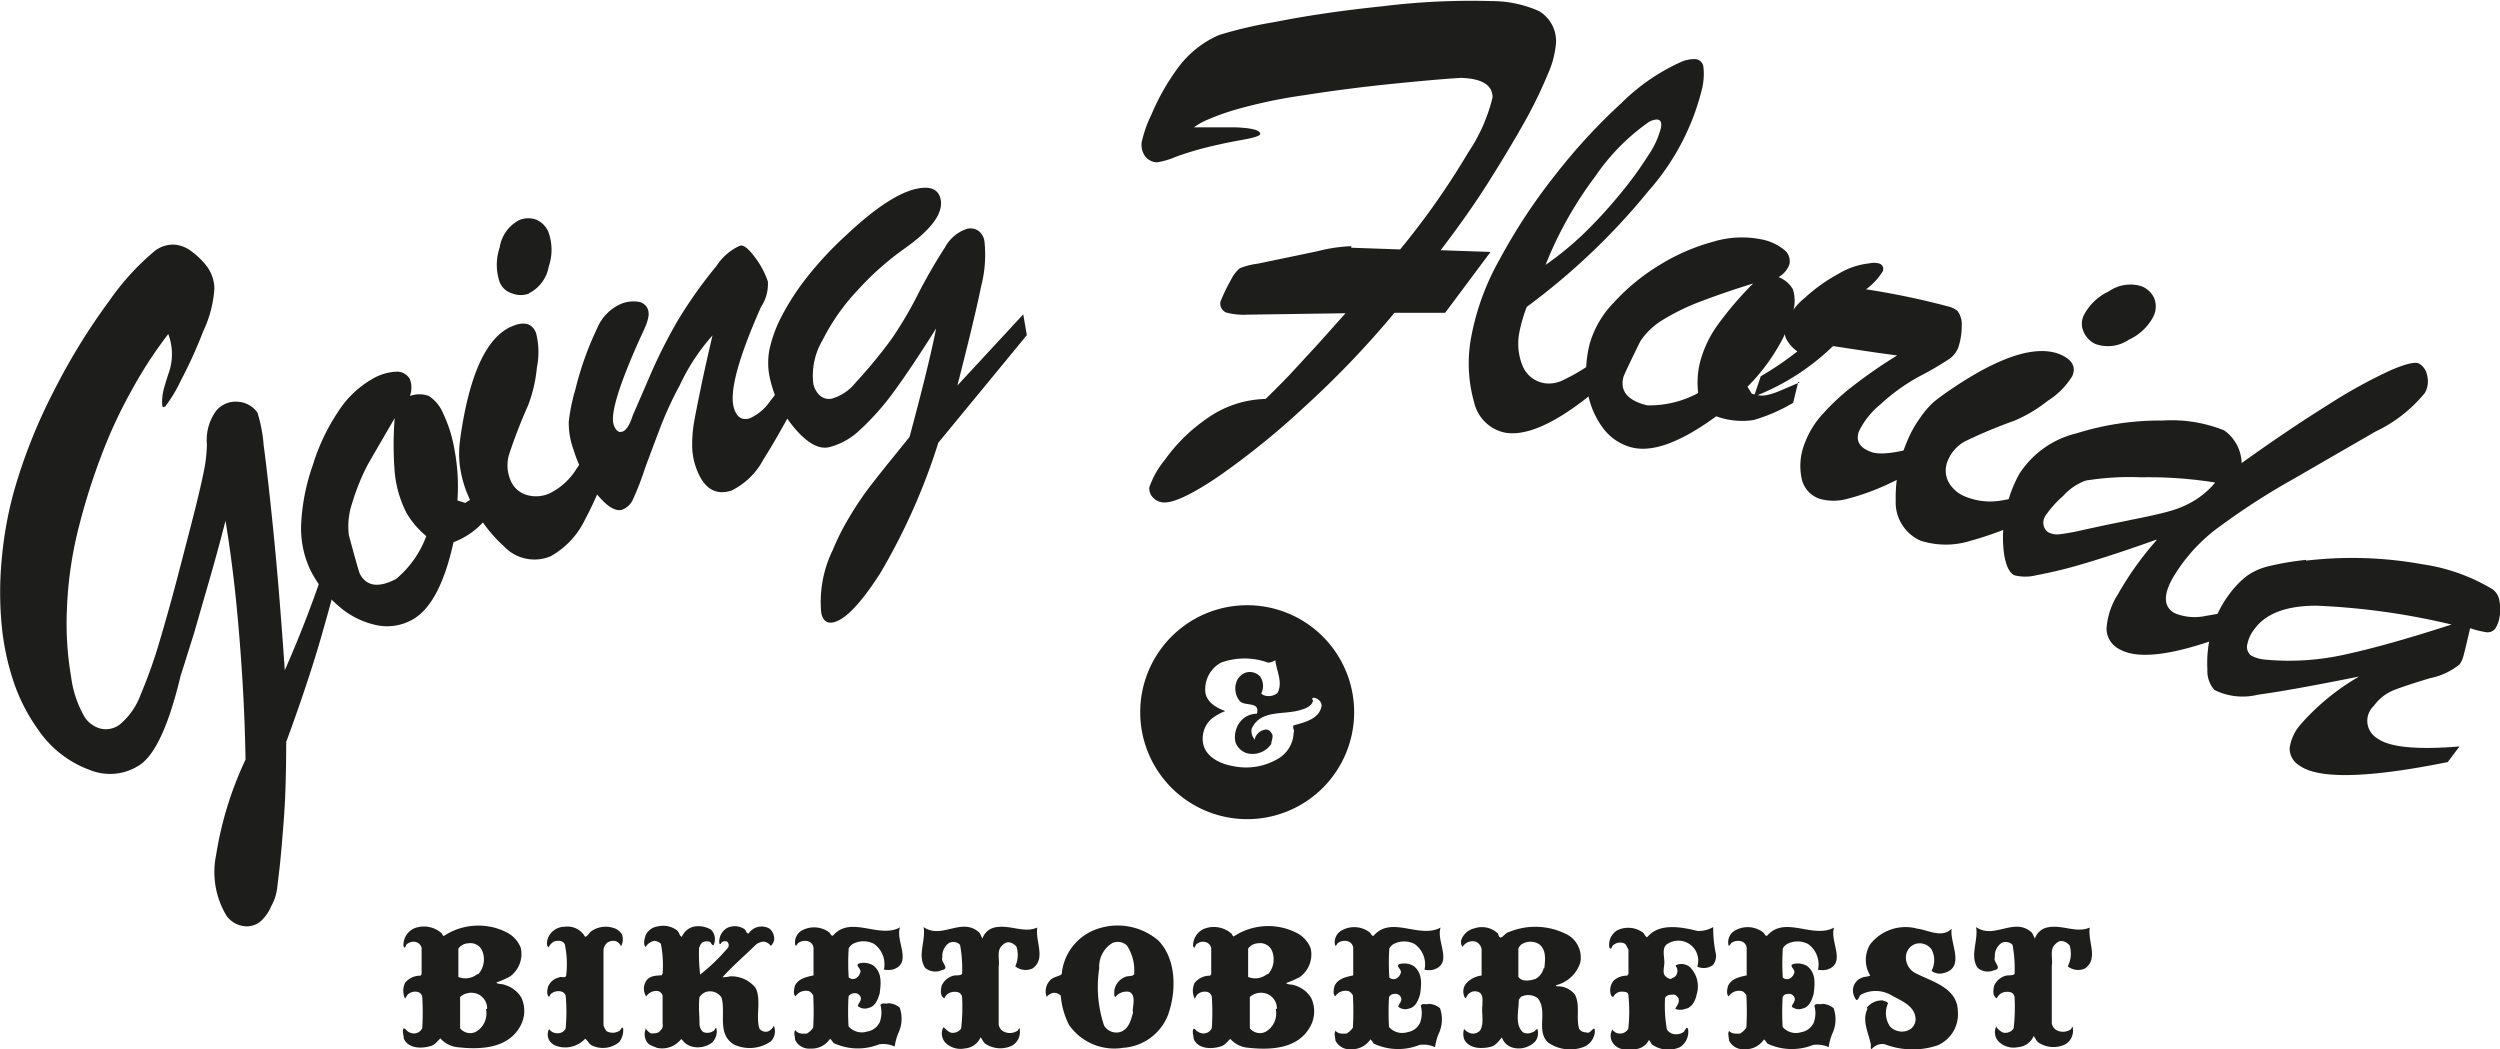
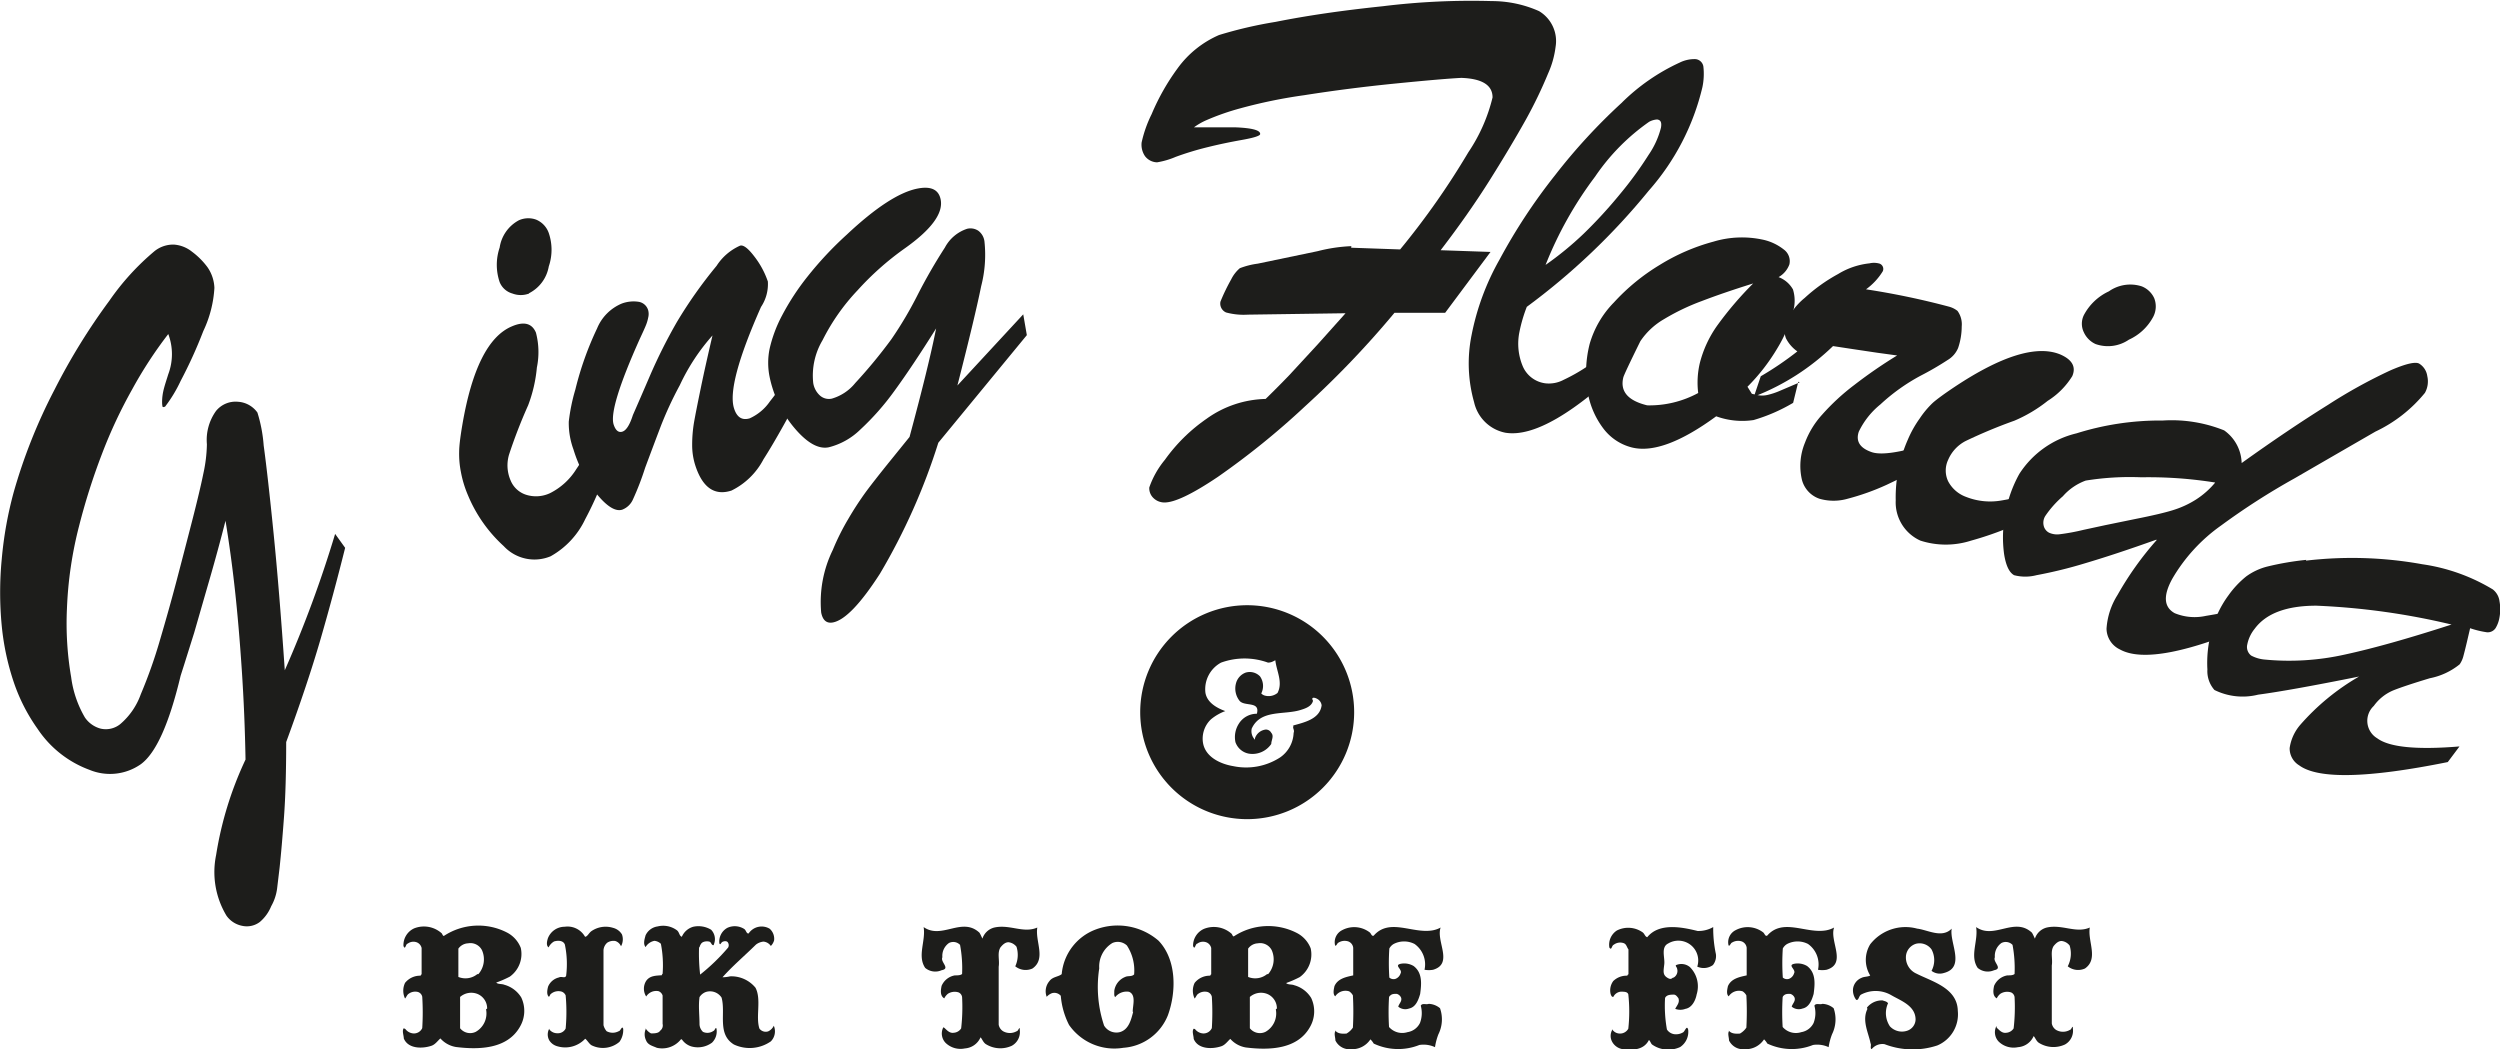
<svg xmlns="http://www.w3.org/2000/svg" viewBox="0 0 159.86 67.09">
  <defs>
    <style>.cls-1{fill:#1d1d1b;}</style>
  </defs>
  <title>going-florida</title>
  <g id="Calque_2" data-name="Calque 2">
    <g id="FLORIDE">
      <path id="_Tracé_transparent_" data-name="&lt;Tracé transparent&gt;" class="cls-1" d="M31.15,64.49a1,1,0,0,0-.61-.93,1.08,1.08,0,0,0-1.12.19c0,.66,0,1.31,0,2a.82.82,0,0,0,1,.23,1.35,1.35,0,0,0,.66-1.44m-.49-2.25a1.44,1.44,0,0,0,.23-1.53.83.83,0,0,0-.89-.44.8.8,0,0,0-.62.34c0,.58,0,1.13,0,1.7,0,0,0,.09,0,.11a1.2,1.2,0,0,0,1.21-.18M25.92,65.8a.71.71,0,0,0,.49.28.58.58,0,0,0,.59-.34,16.17,16.17,0,0,0,0-2,.4.4,0,0,0-.28-.31.71.71,0,0,0-.58.11c-.11.06-.16.23-.24.31a1.16,1.16,0,0,1,0-1,1.23,1.23,0,0,1,1-.46s0-.05.06-.09c0-.57,0-1.12,0-1.68a.51.51,0,0,0-.3-.36.61.61,0,0,0-.59.08c-.13,0-.15.45-.27.15a1.17,1.17,0,0,1,.69-1.13,1.7,1.7,0,0,1,1.72.29c.09.06.07.17.17.2a4,4,0,0,1,4-.24,1.87,1.87,0,0,1,.92,1,1.78,1.78,0,0,1-.7,1.84,6.81,6.81,0,0,1-.87.38c.12.12.35.07.52.14a1.84,1.84,0,0,1,1.08.81,2,2,0,0,1-.08,1.87c-.81,1.44-2.63,1.48-4.09,1.3a1.7,1.7,0,0,1-1-.55c-.17.15-.33.39-.57.47-.59.2-1.5.2-1.77-.47,0-.19-.13-.5,0-.65" />
      <path id="_Tracé_" data-name="&lt;Tracé&gt;" class="cls-1" d="M35.13,65.83a.64.64,0,0,0,.52.24.55.55,0,0,0,.52-.3,11.73,11.73,0,0,0,0-2.12.44.44,0,0,0-.25-.24.74.74,0,0,0-.71.16c-.05.05-.05.12-.11.17-.17-.14-.1-.48-.05-.66a1,1,0,0,1,.7-.58c.16-.09.37.08.45-.1a6.06,6.06,0,0,0-.08-2c-.11-.28-.46-.27-.69-.2a.87.87,0,0,0-.35.38c-.17-.12-.1-.4-.05-.57a1.15,1.15,0,0,1,1.08-.75,1.28,1.28,0,0,1,1.3.64c.15,0,.24-.24.41-.36a1.6,1.6,0,0,1,1.38-.21.93.93,0,0,1,.57.42.92.92,0,0,1-.06.76.59.59,0,0,0-.37-.34.73.73,0,0,0-.51.11.69.69,0,0,0-.24.49c0,1.64,0,3.16,0,4.78a.94.94,0,0,0,.2.39.81.81,0,0,0,.77,0c.12,0,.22-.4.29-.15a1.29,1.29,0,0,1-.24.83,1.63,1.63,0,0,1-1.74.24c-.18-.07-.3-.33-.45-.44a1.75,1.75,0,0,1-1.79.48.87.87,0,0,1-.51-.38.77.77,0,0,1,0-.74" />
      <path id="_Tracé_2" data-name="&lt;Tracé&gt;" class="cls-1" d="M41.28,65.75a.87.87,0,0,0,.35.33c.2,0,.48,0,.58-.17a.42.42,0,0,0,.16-.44c0-.63,0-1.2,0-1.81a.43.43,0,0,0-.26-.28.76.76,0,0,0-.79.34.93.93,0,0,1,0-1c.24-.34.62-.33,1-.36,0,0,0-.06.05-.09a7.19,7.19,0,0,0-.11-1.92.71.71,0,0,0-.41-.19.84.84,0,0,0-.57.4c-.17-.21-.06-.52,0-.75a1,1,0,0,1,.77-.57,1.48,1.48,0,0,1,1.24.25c.16.13.14.36.31.41a1.13,1.13,0,0,1,.73-.64,1.56,1.56,0,0,1,1.14.19.86.86,0,0,1,.18.93s0,.09-.08.05-.1-.15-.17-.2-.44-.08-.57.12-.05.17-.13.24a11.62,11.62,0,0,0,.07,1.73,12.64,12.64,0,0,0,1.79-1.73.32.32,0,0,0,0-.3c-.07-.14-.23-.12-.35-.07s-.13.24-.21.11a1,1,0,0,1,.51-1,1.13,1.13,0,0,1,1.09.08c.12.1.13.3.27.28a1,1,0,0,1,1.35-.3.86.86,0,0,1,.28.74.84.84,0,0,1-.21.36.63.63,0,0,0-.47-.28.94.94,0,0,0-.48.19c-.73.72-1.49,1.36-2.14,2.09a2.17,2.17,0,0,0,.49-.06,2,2,0,0,1,1.62.73c.39.75,0,1.85.25,2.61a.5.5,0,0,0,.56.18.75.75,0,0,0,.36-.36.91.91,0,0,1-.19,1,2.37,2.37,0,0,1-2.36.2c-1.09-.67-.51-2-.79-3a.88.88,0,0,0-1-.36.81.81,0,0,0-.41.33c-.08.58,0,1.16,0,1.75a.7.7,0,0,0,.22.47.66.66,0,0,0,.67-.06c.08,0,.16-.33.2-.11a1,1,0,0,1-.29.86,1.52,1.52,0,0,1-1.33.24,1.13,1.13,0,0,1-.6-.45h-.06A1.53,1.53,0,0,1,42,67c-.26-.12-.57-.17-.69-.48a.87.87,0,0,1,0-.76" />
-       <path id="_Tracé_3" data-name="&lt;Tracé&gt;" class="cls-1" d="M50.85,65.86c.15.25.47.25.74.23a1.21,1.21,0,0,0,.41-.38,19,19,0,0,0,0-2.06.7.7,0,0,0-.24-.26.78.78,0,0,0-.89.32c-.17-.14-.09-.46-.05-.65.21-.49.75-.59,1.2-.69,0-.57,0-1.21,0-1.76a.49.49,0,0,0-.31-.41.74.74,0,0,0-.64.08c-.06,0-.18.34-.22.12a.86.86,0,0,1,.46-.92A1.63,1.63,0,0,1,53,59.6c.11.07.13.28.27.22,1-1.15,2.48-.11,3.77-.34a1.67,1.67,0,0,0,.51-.18c-.31.87.84,2.31-.48,2.7a1.58,1.58,0,0,1-.55,0,1.6,1.6,0,0,0-.64-1.65,1.46,1.46,0,0,0-1.33,0,.73.73,0,0,0-.28.29,13.75,13.75,0,0,0,0,1.86.41.41,0,0,0,.4.08A.55.55,0,0,0,55,62.2c.14-.25-.44-.51,0-.61a1.17,1.17,0,0,1,.83.14c.57.43.51,1.13.42,1.79-.11.37-.27.84-.71.93a.7.7,0,0,1-.69-.12c.05-.2.26-.35.18-.58a.43.43,0,0,0-.28-.24c-.15,0-.3,0-.4.1a.21.21,0,0,0-.09.12,15.89,15.89,0,0,0,0,1.9,1.12,1.12,0,0,0,1.19.33,1.07,1.07,0,0,0,.8-.59,1.79,1.79,0,0,0,.05-1.1c.09-.19.34-.05.51-.12a1.19,1.19,0,0,1,.72.28,2.14,2.14,0,0,1-.1,1.66,3.76,3.76,0,0,0-.22.83,1.73,1.73,0,0,0-1-.14,3.66,3.66,0,0,1-2.92-.09,1.22,1.22,0,0,0-.21-.27,1.4,1.4,0,0,1-1.24.63,1,1,0,0,1-1-.56c0-.2-.1-.42,0-.6" />
      <path id="_Tracé_4" data-name="&lt;Tracé&gt;" class="cls-1" d="M60.38,65.72c.16.14.33.36.6.32a.61.61,0,0,0,.48-.28,12,12,0,0,0,.06-2,.38.38,0,0,0-.22-.3.81.81,0,0,0-.68.08.86.86,0,0,0-.24.3c-.29-.17-.22-.56-.17-.8a1.13,1.13,0,0,1,.85-.67c.17,0,.36,0,.46-.09a8.18,8.18,0,0,0-.13-1.86.6.6,0,0,0-.71-.12,1,1,0,0,0-.42.91c-.15.31.54.72-.05.83a1,1,0,0,1-1.05-.15c-.52-.77.05-1.73-.1-2.61,1.16.82,2.45-.68,3.57.36.08.13.13.26.19.38a1.07,1.07,0,0,1,.76-.71c1-.22,1.86.39,2.75,0-.15.88.58,2-.31,2.62a1.06,1.06,0,0,1-1.1-.14A1.75,1.75,0,0,0,65,60.54a.76.76,0,0,0-.51-.29c-.23,0-.39.18-.51.32-.23.36-.05.81-.12,1.25,0,1.17,0,2.49,0,3.7a.62.62,0,0,0,.28.42.88.88,0,0,0,.87,0c.11,0,.2-.4.2-.07a1,1,0,0,1-.51,1,1.75,1.75,0,0,1-1.67-.11c-.17-.12-.23-.33-.33-.43a1.18,1.18,0,0,1-1,.71,1.37,1.37,0,0,1-1.23-.35.86.86,0,0,1-.15-1" />
      <path id="_Tracé_transparent_2" data-name="&lt;Tracé transparent&gt;" class="cls-1" d="M72.43,64.7c0-.41.23-1.08-.23-1.28a.93.93,0,0,0-.89.34c-.09-.09-.05-.25-.06-.39a1.12,1.12,0,0,1,.7-.9c.18-.09.4,0,.57-.16a2.91,2.91,0,0,0-.46-1.85.85.85,0,0,0-.93-.16,1.76,1.76,0,0,0-.84,1.62,7.78,7.78,0,0,0,.31,3.66.92.92,0,0,0,1,.42c.59-.16.73-.82.86-1.3m-4.61-1a.54.54,0,0,0-.59-.19.87.87,0,0,0-.33.23,1,1,0,0,1,.17-1c.21-.29.57-.27.79-.45a3.36,3.36,0,0,1,2.19-2.86,4,4,0,0,1,4,.72c1.16,1.21,1.15,3.26.6,4.77A3.31,3.31,0,0,1,71.83,67a3.53,3.53,0,0,1-3.47-1.46,5,5,0,0,1-.53-1.88" />
      <path id="_Tracé_transparent_3" data-name="&lt;Tracé transparent&gt;" class="cls-1" d="M81.65,64.49a1,1,0,0,0-.61-.93,1.08,1.08,0,0,0-1.12.19c0,.66,0,1.31,0,2a.82.82,0,0,0,1,.23,1.35,1.35,0,0,0,.66-1.44m-.49-2.25a1.44,1.44,0,0,0,.23-1.53.83.83,0,0,0-.89-.44.8.8,0,0,0-.62.34c0,.58,0,1.13,0,1.7,0,0,0,.09,0,.11a1.2,1.2,0,0,0,1.21-.18M76.41,65.8a.71.71,0,0,0,.49.28.58.58,0,0,0,.59-.34,16.17,16.17,0,0,0,0-2,.41.41,0,0,0-.28-.31.71.71,0,0,0-.58.11c-.11.06-.16.23-.24.31a1.15,1.15,0,0,1,0-1,1.23,1.23,0,0,1,1-.46s0-.05.06-.09c0-.57,0-1.12,0-1.68a.51.51,0,0,0-.3-.36.61.61,0,0,0-.59.08c-.13,0-.15.45-.27.15A1.17,1.17,0,0,1,77,59.39a1.7,1.7,0,0,1,1.72.29c.09.06.07.17.17.2a4,4,0,0,1,4-.24,1.87,1.87,0,0,1,.92,1,1.78,1.78,0,0,1-.7,1.84,6.87,6.87,0,0,1-.87.38c.12.12.35.07.52.14a1.84,1.84,0,0,1,1.08.81,2,2,0,0,1-.08,1.87c-.81,1.44-2.63,1.48-4.09,1.3a1.7,1.7,0,0,1-1-.55c-.17.15-.33.39-.57.47-.59.2-1.5.2-1.77-.47,0-.19-.13-.5,0-.65" />
      <path id="_Tracé_5" data-name="&lt;Tracé&gt;" class="cls-1" d="M85.36,65.86c.15.25.47.25.74.23a1.21,1.21,0,0,0,.41-.38,19,19,0,0,0,0-2.06.7.7,0,0,0-.24-.26.78.78,0,0,0-.89.32c-.17-.14-.09-.46-.05-.65.21-.49.75-.59,1.2-.69,0-.57,0-1.21,0-1.76a.49.49,0,0,0-.31-.41.74.74,0,0,0-.64.08c-.06,0-.18.34-.22.12a.86.86,0,0,1,.46-.92,1.63,1.63,0,0,1,1.75.13c.11.07.13.28.27.22,1-1.15,2.48-.11,3.77-.34a1.67,1.67,0,0,0,.51-.18c-.31.87.84,2.31-.48,2.7a1.58,1.58,0,0,1-.55,0,1.6,1.6,0,0,0-.64-1.65,1.46,1.46,0,0,0-1.33,0,.73.73,0,0,0-.28.29,13.75,13.75,0,0,0,0,1.86.41.41,0,0,0,.4.08.55.55,0,0,0,.32-.35c.14-.25-.44-.51,0-.61a1.17,1.17,0,0,1,.83.14c.57.43.51,1.13.42,1.79-.11.37-.27.84-.71.93a.7.7,0,0,1-.69-.12c.05-.2.26-.35.18-.58a.43.43,0,0,0-.28-.24c-.15,0-.3,0-.4.1a.21.21,0,0,0-.09.12,15.89,15.89,0,0,0,0,1.9A1.12,1.12,0,0,0,90,66a1.07,1.07,0,0,0,.8-.59,1.79,1.79,0,0,0,.05-1.1c.09-.19.34-.05.51-.12a1.19,1.19,0,0,1,.72.28,2.14,2.14,0,0,1-.1,1.66,3.76,3.76,0,0,0-.22.83,1.73,1.73,0,0,0-1-.14,3.66,3.66,0,0,1-2.92-.09,1.22,1.22,0,0,0-.21-.27,1.4,1.4,0,0,1-1.24.63,1,1,0,0,1-1-.56c0-.2-.1-.42,0-.6" />
-       <path id="_Tracé_transparent_4" data-name="&lt;Tracé transparent&gt;" class="cls-1" d="M98.75,61.91c.06-.54.14-1.18-.34-1.54a1.05,1.05,0,0,0-1-.05.58.58,0,0,0-.32.35c0,.6,0,1.2,0,1.78.21.36.76.26,1.11.14a1.09,1.09,0,0,0,.51-.68M93.6,65.77a.8.8,0,0,0,.54.32.6.6,0,0,0,.51-.21c.27-.47.07-1.05.14-1.59,0-.33.09-.77-.32-.88a.55.55,0,0,0-.54.13c-.13.08-.13.25-.24.29a.82.82,0,0,1,.05-.93,1.57,1.57,0,0,1,1-.52c0-.56,0-1.16,0-1.69a.63.63,0,0,0-.39-.48.75.75,0,0,0-.83.34.51.51,0,0,1-.07-.47,1.16,1.16,0,0,1,.84-.72,1.48,1.48,0,0,1,1.5.34c.15.59.41-.06.67-.09a4.41,4.41,0,0,1,3.86.21,1.68,1.68,0,0,1,.73,1.73A2.17,2.17,0,0,1,99.49,63s0,0,.05.07a1.39,1.39,0,0,1,1.17.53c.35.69.05,1.46.27,2.2a.52.52,0,0,0,.45.21c.28.19.57-.62.55,0a1.16,1.16,0,0,1-.67.92A2.47,2.47,0,0,1,99,66.67c-.81-.74,0-2-.67-2.84a1,1,0,0,0-1-.12c-.09,0-.14.15-.21.21,0,.7-.28,1.62.28,2.1A.69.69,0,0,0,98,66c.12,0,.19-.16.3-.21a.85.85,0,0,1-.13.8,1.46,1.46,0,0,1-1.4.41,1,1,0,0,1-.73-.66c-.2.21-.38.51-.69.59-.58.15-1.41.15-1.72-.47a1,1,0,0,1,0-.69" />
      <path id="_Tracé_6" data-name="&lt;Tracé&gt;" class="cls-1" d="M103.07,65.79a.59.59,0,0,0,.52.3.6.6,0,0,0,.53-.31,10.11,10.11,0,0,0,0-2.2c-.06-.17-.26-.16-.4-.17a.59.59,0,0,0-.56.34c-.11,0-.14-.11-.17-.19a1,1,0,0,1,.17-.83,1.22,1.22,0,0,1,.9-.34s0-.06.07-.09c0-.52,0-1.07,0-1.59-.11-.14-.12-.33-.3-.4a.68.68,0,0,0-.64.1c-.14.05-.13.4-.28.18a1.08,1.08,0,0,1,.48-1.09,1.6,1.6,0,0,1,1.65.12c.13.1.14.26.29.31.76-.94,2.21-.65,3.22-.4a1.88,1.88,0,0,0,1-.25,7.87,7.87,0,0,0,.17,1.72.92.92,0,0,1-.19.71,1,1,0,0,1-1,.1,1.27,1.27,0,0,0-1.86-1.48c-.48.24-.2.9-.25,1.33s-.11.66.18.85.3,0,.42,0a.49.49,0,0,0,.22-.57c0-.07-.1-.14-.08-.22a.85.85,0,0,1,.9.12,1.74,1.74,0,0,1,.43,1.75c-.07.38-.3.85-.72.92a.91.91,0,0,1-.65,0c.11-.22.31-.41.2-.69-.07-.08-.15-.22-.29-.22s-.36,0-.48.11a.21.21,0,0,0-.08.12,8.59,8.59,0,0,0,.12,2,.67.67,0,0,0,.47.3.88.88,0,0,0,.55-.11c.13-.05.25-.52.34-.17a1.17,1.17,0,0,1-.51,1.1,1.8,1.8,0,0,1-1.8-.16c-.08-.07-.1-.2-.2-.29-.33.66-1.07.67-1.72.58a.93.93,0,0,1-.63-.46.78.78,0,0,1,0-.76" />
      <path id="_Tracé_7" data-name="&lt;Tracé&gt;" class="cls-1" d="M110.52,65.86c.15.25.47.25.74.23a1.21,1.21,0,0,0,.41-.38,19,19,0,0,0,0-2.06.7.7,0,0,0-.24-.26.78.78,0,0,0-.89.32c-.17-.14-.09-.46-.05-.65.21-.49.75-.59,1.2-.69,0-.57,0-1.21,0-1.76a.49.49,0,0,0-.31-.41.74.74,0,0,0-.64.08c-.06,0-.18.34-.22.12a.86.86,0,0,1,.46-.92,1.63,1.63,0,0,1,1.75.13c.11.07.13.28.27.22,1-1.15,2.48-.11,3.77-.34a1.67,1.67,0,0,0,.51-.18c-.31.87.84,2.31-.48,2.7a1.58,1.58,0,0,1-.55,0,1.6,1.6,0,0,0-.64-1.65,1.46,1.46,0,0,0-1.33,0,.73.73,0,0,0-.28.29,13.88,13.88,0,0,0,0,1.86.41.41,0,0,0,.4.08.55.55,0,0,0,.32-.35c.14-.25-.43-.51,0-.61a1.17,1.17,0,0,1,.83.14c.57.43.51,1.13.42,1.79-.11.37-.27.84-.71.93a.7.7,0,0,1-.69-.12c.05-.2.26-.35.18-.58a.43.43,0,0,0-.28-.24c-.15,0-.3,0-.4.1a.2.2,0,0,0-.08.12,15.73,15.73,0,0,0,0,1.9,1.12,1.12,0,0,0,1.19.33,1.07,1.07,0,0,0,.79-.59,1.78,1.78,0,0,0,.05-1.1c.09-.19.34-.05.51-.12a1.19,1.19,0,0,1,.72.28,2.15,2.15,0,0,1-.1,1.66,3.72,3.72,0,0,0-.22.83,1.73,1.73,0,0,0-1-.14,3.66,3.66,0,0,1-2.92-.09,1.22,1.22,0,0,0-.21-.27,1.4,1.4,0,0,1-1.24.63,1,1,0,0,1-1-.56c0-.2-.1-.42,0-.6" />
      <path id="_Tracé_8" data-name="&lt;Tracé&gt;" class="cls-1" d="M119.38,64.43a1.22,1.22,0,0,1,1-.46c.12.05.25.05.35.18a1.52,1.52,0,0,0,.12,1.48,1.05,1.05,0,0,0,1.1.28.78.78,0,0,0,.54-.71c0-.88-.92-1.2-1.53-1.55a2,2,0,0,0-1.94-.06c-.17.08-.16.41-.33.34a1,1,0,0,1-.2-.7.88.88,0,0,1,.54-.7c.17-.09.39-.06.56-.15a1.91,1.91,0,0,1,0-2,2.86,2.86,0,0,1,3-1c.68.08,1.59.64,2.21,0-.16.9.91,2.48-.51,2.84a.87.87,0,0,1-.78-.14,1.45,1.45,0,0,0,0-1.37.94.94,0,0,0-1-.36.91.91,0,0,0-.63.73,1.13,1.13,0,0,0,.67,1.18c1,.51,2.61.91,2.64,2.38a2.16,2.16,0,0,1-1.31,2.21,5,5,0,0,1-3.37-.08.88.88,0,0,0-.83.32c-.12-.07,0-.25-.07-.38-.14-.69-.56-1.45-.2-2.19" />
      <path id="_Tracé_9" data-name="&lt;Tracé&gt;" class="cls-1" d="M127.68,65.72c.16.14.33.36.6.32a.61.61,0,0,0,.48-.28,11.91,11.91,0,0,0,.06-2,.38.38,0,0,0-.22-.3.81.81,0,0,0-.68.08.85.85,0,0,0-.24.3c-.29-.17-.22-.56-.17-.8a1.13,1.13,0,0,1,.85-.67c.17,0,.36,0,.46-.09a8.13,8.13,0,0,0-.13-1.86.6.6,0,0,0-.71-.12,1,1,0,0,0-.42.91c-.15.31.54.72-.05.83a1,1,0,0,1-1.05-.15c-.52-.77.05-1.73-.1-2.61,1.16.82,2.45-.68,3.57.36.08.13.13.26.19.38a1.07,1.07,0,0,1,.76-.71c1-.22,1.86.39,2.75,0-.15.88.58,2-.31,2.62a1.06,1.06,0,0,1-1.1-.14,1.75,1.75,0,0,0,.12-1.33.76.76,0,0,0-.51-.29c-.23,0-.39.18-.51.32-.23.36-.05.81-.12,1.25,0,1.17,0,2.49,0,3.7a.62.62,0,0,0,.28.42.88.88,0,0,0,.87,0c.11,0,.2-.4.2-.07a1,1,0,0,1-.51,1,1.75,1.75,0,0,1-1.67-.11c-.17-.12-.23-.33-.33-.43a1.18,1.18,0,0,1-1,.71,1.37,1.37,0,0,1-1.23-.35.86.86,0,0,1-.15-1" />
      <path id="_Tracé_transparent_5" data-name="&lt;Tracé transparent&gt;" class="cls-1" d="M82.72,46.41c-.1.13.08.27,0,.45a2,2,0,0,1-.86,1.57,4,4,0,0,1-3,.56c-.79-.13-1.76-.56-1.93-1.46A1.7,1.7,0,0,1,77.43,46a3.09,3.09,0,0,1,.92-.53v0c-.52-.19-1.16-.53-1.27-1.17a1.93,1.93,0,0,1,1-1.93,4.4,4.4,0,0,1,3,0c.22,0,.34-.09.47-.15.07.68.5,1.4.14,2.09a.9.9,0,0,1-.84.16.48.48,0,0,1-.2-.13,1.06,1.06,0,0,0-.08-1.09.91.91,0,0,0-.92-.24,1,1,0,0,0-.62.7,1.27,1.27,0,0,0,.23,1.1c.32.39,1.33,0,1.11.83a1.35,1.35,0,0,0-1.15.63A1.59,1.59,0,0,0,79,47.46a1.12,1.12,0,0,0,.85.73,1.45,1.45,0,0,0,1.44-.62c0-.24.19-.5,0-.71a.39.39,0,0,0-.35-.21.83.83,0,0,0-.69.55s0,.07,0,.1a.77.77,0,0,1-.21-.71c.57-1.25,2.08-.85,3.15-1.2.29-.09.68-.22.77-.58-.16-.27.14-.2.25-.13a.54.54,0,0,1,.3.42c-.11.89-1.14,1.1-1.85,1.3m-2.91-7.7a6.84,6.84,0,1,0,6.84,6.84,6.84,6.84,0,0,0-6.84-6.84" />
      <path id="_Tracé_10" data-name="&lt;Tracé&gt;" class="cls-1" d="M21.43,34.14l.64.89q-.75,3-1.57,5.83t-2.2,6.59q0,2.88-.14,4.79t-.28,3.23l-.16,1.34a3.11,3.11,0,0,1-.38,1.14,2.61,2.61,0,0,1-.72,1,1.38,1.38,0,0,1-1.14.25,1.6,1.6,0,0,1-1-.65,5.41,5.41,0,0,1-.66-3.88,22.53,22.53,0,0,1,1.88-6.1q-.05-2.9-.24-5.75t-.44-5.12q-.25-2.27-.6-4.4-.48,1.88-1,3.68t-1,3.47l-.65,2.07-.22.69Q10.45,47.82,9,48.87a3.43,3.43,0,0,1-3.27.36A6.82,6.82,0,0,1,2.4,46.6a11.46,11.46,0,0,1-1.5-2.92A16.1,16.1,0,0,1,.11,40a22.27,22.27,0,0,1,0-4.23,24.34,24.34,0,0,1,.77-4.31,34.59,34.59,0,0,1,2.61-6.55A40,40,0,0,1,7,19.22a16,16,0,0,1,2.88-3.16,1.91,1.91,0,0,1,1.24-.42,2.08,2.08,0,0,1,1.15.45,4.75,4.75,0,0,1,1,1,2.49,2.49,0,0,1,.44,1.32A7.43,7.43,0,0,1,13,21.17a29.74,29.74,0,0,1-1.45,3.19,8.77,8.77,0,0,1-1,1.65c-.07,0-.12.05-.15,0s-.06-.36,0-.77.22-.85.36-1.31a3.64,3.64,0,0,0,0-2.57A27,27,0,0,0,8.45,24.9,30.78,30.78,0,0,0,6.53,29a41.17,41.17,0,0,0-1.47,4.62,24.94,24.94,0,0,0-.78,5.31,20.34,20.34,0,0,0,.27,4.37,6.84,6.84,0,0,0,.88,2.58,1.77,1.77,0,0,0,1,.71,1.47,1.47,0,0,0,1.25-.28A4.47,4.47,0,0,0,9,44.4a31,31,0,0,0,1.24-3.51q.59-2,1.06-3.79t1-3.85q.49-1.91.71-3a9.37,9.37,0,0,0,.22-1.84,3.17,3.17,0,0,1,.59-2.14,1.61,1.61,0,0,1,1.39-.58,1.65,1.65,0,0,1,1.25.69,9.28,9.28,0,0,1,.4,2.1q.26,1.9.63,5.58t.72,8.8a75.25,75.25,0,0,0,3.21-8.69" />
-       <path id="_Tracé_transparent_6" data-name="&lt;Tracé transparent&gt;" class="cls-1" d="M25.26,26.7q-1,1.72-1.74,3a14.2,14.2,0,0,0-1,2.47,4.57,4.57,0,0,0-.21,2.06q.62,2.3.7,2.46.63,1.21,2.32.33a6.54,6.54,0,0,0,1.93-2.74A5.47,5.47,0,0,1,26,32.81a7.18,7.18,0,0,1-.76-2.61,21.94,21.94,0,0,1,0-3.5m6.31,2.85.64,1.23A11,11,0,0,1,31,33.27a4.88,4.88,0,0,1-2,1.4q-.9,4.08-2.72,5a3.29,3.29,0,0,1-2.23.3,5.31,5.31,0,0,1-2.32-1.15,7.45,7.45,0,0,1-1.88-2.36,6.25,6.25,0,0,1-.59-3A13.17,13.17,0,0,1,20,29.75a12.87,12.87,0,0,1,1.6-3.39,6.3,6.3,0,0,1,2.23-2.14,3.26,3.26,0,0,1,1.5-.45.92.92,0,0,1,.88.48,1.54,1.54,0,0,1,0,1.07,1.77,1.77,0,0,1,1.21,0,2.44,2.44,0,0,1,.91,1.1,8.87,8.87,0,0,1,.75,2.44A12.52,12.52,0,0,1,29.25,32l.5.16L30,32a1.5,1.5,0,0,0,.53-.48,4.62,4.62,0,0,0,.37-.61l.64-1.33" />
      <path id="_Tracé_transparent_7" data-name="&lt;Tracé transparent&gt;" class="cls-1" d="M33.83,18.77a1.5,1.5,0,0,1-1.06,0,1.24,1.24,0,0,1-.82-.73,3.43,3.43,0,0,1,0-2.21,2.38,2.38,0,0,1,1.22-1.74,1.47,1.47,0,0,1,1.1-.05,1.44,1.44,0,0,1,.82.86,3.31,3.31,0,0,1,0,2.14,2.37,2.37,0,0,1-1.26,1.71m4.92,8,.59,1.39a21.2,21.2,0,0,1-1.92,5.06,5.31,5.31,0,0,1-2.21,2.37,2.68,2.68,0,0,1-3-.65,9.13,9.13,0,0,1-2.29-3.26,7,7,0,0,1-.45-1.49,5.91,5.91,0,0,1-.11-1.27q0-.53.2-1.71.91-5.37,3.17-6.32,1.16-.5,1.54.4a4.9,4.9,0,0,1,.06,2.23,9.08,9.08,0,0,1-.56,2.42,32.82,32.82,0,0,0-1.22,3.15,2.42,2.42,0,0,0,.1,1.65,1.59,1.59,0,0,0,1,.92,2.1,2.1,0,0,0,1.53-.11A4.19,4.19,0,0,0,36.85,30a26.31,26.31,0,0,0,1.9-3.3" />
      <path id="_Tracé_11" data-name="&lt;Tracé&gt;" class="cls-1" d="M48.67,19.61q-2.22,5-1.73,6.51.27.85,1,.63a3.13,3.13,0,0,0,1.29-1.08q.72-.9,2.18-3.07L51.82,24q-1.91,3.67-3,5.37a4.59,4.59,0,0,1-2.05,2q-1.62.52-2.31-1.61a4.24,4.24,0,0,1-.2-1.31A8.58,8.58,0,0,1,44.38,27c.09-.51.24-1.26.44-2.23s.45-2.08.74-3.32a13.08,13.08,0,0,0-2.09,3.18,23.14,23.14,0,0,0-1.22,2.63q-.46,1.21-1,2.66a17.62,17.62,0,0,1-.77,2,1.23,1.23,0,0,1-.69.67q-.63.2-1.59-.95a8.6,8.6,0,0,1-1.53-2.9,4.88,4.88,0,0,1-.3-1.78,11.92,11.92,0,0,1,.42-2.05A20.26,20.26,0,0,1,38.18,21a2.93,2.93,0,0,1,1.58-1.59,2.16,2.16,0,0,1,1.09-.11.76.76,0,0,1,.6.55.92.92,0,0,1,0,.45,2.57,2.57,0,0,1-.14.48q-.09.23-.4.89-2,4.46-1.67,5.48.19.57.56.45t.67-1.06q.44-1,1.11-2.56a33.78,33.78,0,0,1,1.71-3.4A28.9,28.9,0,0,1,45.82,17a3.46,3.46,0,0,1,1.5-1.29q.31-.1.9.67A5.52,5.52,0,0,1,49.1,18a2.63,2.63,0,0,1-.42,1.6" />
      <path id="_Tracé_12" data-name="&lt;Tracé&gt;" class="cls-1" d="M65.66,21.43,60,28.31a39.86,39.86,0,0,1-3.73,8.37q-1.86,2.89-3,3.12c-.41.08-.66-.13-.76-.63a7.58,7.58,0,0,1,.74-4,15.33,15.33,0,0,1,1-2,20.56,20.56,0,0,1,1.15-1.76q.56-.75,1.49-1.9l1.27-1.57Q59.4,23.34,59.86,21q-1.51,2.41-2.67,4A16.5,16.5,0,0,1,55,27.48a4.42,4.42,0,0,1-2,1.12q-1,.21-2.24-1.28a7.36,7.36,0,0,1-1.55-3.23,4.5,4.5,0,0,1,0-1.78,8.55,8.55,0,0,1,.8-2.14,15.65,15.65,0,0,1,1.63-2.49A22.47,22.47,0,0,1,54.15,15q2.76-2.59,4.51-2.94,1.3-.26,1.49.7.26,1.32-2.32,3.14a18.38,18.38,0,0,0-3,2.67,13.23,13.23,0,0,0-2.23,3.18A4.43,4.43,0,0,0,52,24.48a1.36,1.36,0,0,0,.44.82.86.86,0,0,0,.75.19,3,3,0,0,0,1.5-1A32.13,32.13,0,0,0,57,21.69a24.45,24.45,0,0,0,1.69-2.86,34.27,34.27,0,0,1,1.73-3,2.49,2.49,0,0,1,1.42-1.2.91.91,0,0,1,.71.12,1,1,0,0,1,.4.69,8,8,0,0,1-.21,2.86q-.39,1.93-1.52,6.35l4.21-4.55Z" />
      <path id="_Tracé_13" data-name="&lt;Tracé&gt;" class="cls-1" d="M86.4,15.84l3.13.11a49.47,49.47,0,0,0,4.36-6.21,10.81,10.81,0,0,0,1.55-3.51q0-1.18-2-1.25-1.19.06-4.2.36t-5.86.75a32.1,32.1,0,0,0-4.08.84,15.56,15.56,0,0,0-2.17.76,4.12,4.12,0,0,0-.78.45q1.54,0,2.59,0,1.66.06,1.64.43,0,.17-1.18.38t-2.22.47a19.25,19.25,0,0,0-2,.61,5.15,5.15,0,0,1-1.19.35,1,1,0,0,1-.77-.39A1.3,1.3,0,0,1,73,9.11a7.87,7.87,0,0,1,.64-1.81A14.31,14.31,0,0,1,75.3,4.37a6.44,6.44,0,0,1,2.65-2.13,27.1,27.1,0,0,1,3.61-.84q3-.6,6.85-1a46.26,46.26,0,0,1,7-.33,7.41,7.41,0,0,1,3,.64A2.23,2.23,0,0,1,99.47,3,5.9,5.9,0,0,1,99,4.68a28.65,28.65,0,0,1-1.42,2.95q-1,1.79-2.34,3.92T92.12,16l3.19.11L92.41,20q-.56,0-1.4,0H89.17a59.93,59.93,0,0,1-5.74,6,49.84,49.84,0,0,1-5.55,4.49q-2.48,1.67-3.45,1.64a1,1,0,0,1-.67-.28.86.86,0,0,1-.27-.68,5.69,5.69,0,0,1,1-1.77,10.81,10.81,0,0,1,2.66-2.62,6.73,6.73,0,0,1,3.78-1.27q.88-.86,1.52-1.53l1.8-1.95,1.79-2-6.25.09a4.31,4.31,0,0,1-1.39-.14.62.62,0,0,1-.36-.69,12.24,12.24,0,0,1,.69-1.43,2.23,2.23,0,0,1,.55-.71,4.92,4.92,0,0,1,1.14-.29l3.84-.8a10.32,10.32,0,0,1,2.15-.32" />
      <path id="_Tracé_transparent_8" data-name="&lt;Tracé transparent&gt;" class="cls-1" d="M98.83,16.94a20.6,20.6,0,0,0,2.44-2,29.86,29.86,0,0,0,2.33-2.54,23.72,23.72,0,0,0,1.82-2.5,5.39,5.39,0,0,0,.79-1.74c.05-.31,0-.49-.25-.52a1.23,1.23,0,0,0-.51.15A13.53,13.53,0,0,0,102,11.29a24.11,24.11,0,0,0-3.17,5.65m5.53,4.66-.24,1.51q-5.18,5-7.86,4.56a2.56,2.56,0,0,1-2-1.95,9.12,9.12,0,0,1-.16-4.3,16,16,0,0,1,1.78-4.81,36.29,36.29,0,0,1,3.56-5.41,37.23,37.23,0,0,1,4.24-4.61A12.94,12.94,0,0,1,107.41,4a2.13,2.13,0,0,1,1-.22.56.56,0,0,1,.51.47,4.16,4.16,0,0,1-.06,1.32,15.33,15.33,0,0,1-3.43,6.62,42.74,42.74,0,0,1-7.8,7.43,9.5,9.5,0,0,0-.47,1.6,3.73,3.73,0,0,0,.22,2.22,1.82,1.82,0,0,0,1.43,1.07,2,2,0,0,0,1.17-.22,11.37,11.37,0,0,0,1.41-.79l2.93-1.94" />
      <path id="_Tracé_transparent_9" data-name="&lt;Tracé transparent&gt;" class="cls-1" d="M112.12,18.12q-1.92.6-3.3,1.13a14.19,14.19,0,0,0-2.42,1.16,4.57,4.57,0,0,0-1.51,1.41q-1.05,2.13-1.09,2.32-.32,1.33,1.53,1.78a6.54,6.54,0,0,0,3.26-.79,5.46,5.46,0,0,1,.1-1.9,7.18,7.18,0,0,1,1.15-2.46,22.09,22.09,0,0,1,2.28-2.66m2.87,6.3-.33,1.35a11,11,0,0,1-2.53,1.1,4.87,4.87,0,0,1-2.39-.24q-3.37,2.47-5.36,2a3.29,3.29,0,0,1-1.87-1.24,5.31,5.31,0,0,1-1-2.39,7.45,7.45,0,0,1,.14-3,6.25,6.25,0,0,1,1.55-2.65,13.2,13.2,0,0,1,2.93-2.4,12.9,12.9,0,0,1,3.44-1.49,6.31,6.31,0,0,1,3.08-.14,3.27,3.27,0,0,1,1.42.65.92.92,0,0,1,.35.95,1.55,1.55,0,0,1-.69.81,1.77,1.77,0,0,1,.92.79,2.44,2.44,0,0,1,0,1.43,8.87,8.87,0,0,1-1,2.33,12.5,12.5,0,0,1-1.91,2.46l.28.45.3.07a1.51,1.51,0,0,0,.72,0,4.63,4.63,0,0,0,.68-.22l1.36-.58" />
      <path id="_Tracé_14" data-name="&lt;Tracé&gt;" class="cls-1" d="M112.16,25.34l.43-1.28a20.39,20.39,0,0,0,2.34-1.59,2.28,2.28,0,0,1-.73-.84,1.43,1.43,0,0,1,0-1,4.18,4.18,0,0,1,1.2-1.58,10.82,10.82,0,0,1,2.14-1.53,4.8,4.8,0,0,1,2-.68,1.26,1.26,0,0,1,.58,0,.36.36,0,0,1,.27.51,4,4,0,0,1-1.07,1.15,49.49,49.49,0,0,1,5.31,1.11,1.5,1.5,0,0,1,.54.27,1.46,1.46,0,0,1,.27,1,4.3,4.3,0,0,1-.23,1.37,1.61,1.61,0,0,1-.67.77,18.85,18.85,0,0,1-1.72,1,12.35,12.35,0,0,0-2.58,1.84,5.06,5.06,0,0,0-1.38,1.74q-.31.92.82,1.31t5-1l-.45,1.31Q122,30.36,120.64,31a15.18,15.18,0,0,1-2.49.89,3.25,3.25,0,0,1-1.81,0,1.74,1.74,0,0,1-1.12-1.22,3.9,3.9,0,0,1,.2-2.37,5.56,5.56,0,0,1,1.09-1.78,14.1,14.1,0,0,1,2.07-1.91,30.28,30.28,0,0,1,2.73-1.88L120,22.55l-1.54-.23-1.25-.19a15,15,0,0,1-5,3.21" />
      <path id="_Tracé_transparent_10" data-name="&lt;Tracé transparent&gt;" class="cls-1" d="M134,22a1.51,1.51,0,0,1-.75-.75,1.25,1.25,0,0,1,0-1.1,3.44,3.44,0,0,1,1.6-1.52,2.38,2.38,0,0,1,2.1-.32,1.47,1.47,0,0,1,.8.76,1.44,1.44,0,0,1-.06,1.18,3.31,3.31,0,0,1-1.56,1.47A2.37,2.37,0,0,1,134,22m-2.36,9.07-.6,1.39a21.14,21.14,0,0,1-5,2.11,5.29,5.29,0,0,1-3.24,0A2.68,2.68,0,0,1,121.22,32,9.13,9.13,0,0,1,122,28.1a7,7,0,0,1,.76-1.35,5.79,5.79,0,0,1,.84-1q.4-.35,1.37-1,4.51-3,6.76-2.09,1.16.5.78,1.39a4.9,4.9,0,0,1-1.57,1.58,9.12,9.12,0,0,1-2.13,1.27,32.49,32.49,0,0,0-3.12,1.3,2.42,2.42,0,0,0-1.12,1.21,1.6,1.6,0,0,0,0,1.36,2.1,2.1,0,0,0,1.14,1A4.19,4.19,0,0,0,128,32a26.59,26.59,0,0,0,3.69-.91" />
      <path id="_Tracé_transparent_11" data-name="&lt;Tracé transparent&gt;" class="cls-1" d="M141.68,30.86a27,27,0,0,0-4.76-.34,17.78,17.78,0,0,0-3.55.21,3.56,3.56,0,0,0-1.46,1A6.44,6.44,0,0,0,130.78,33a.82.82,0,0,0-.1.61.67.67,0,0,0,.34.45,1.24,1.24,0,0,0,.7.1,13.17,13.17,0,0,0,1.51-.28l1.39-.3,2-.41q1.56-.31,2.33-.55a6.08,6.08,0,0,0,1.46-.67,5.35,5.35,0,0,0,1.26-1.12m-3.79,3.68q-2.6.93-4.56,1.51a28.6,28.6,0,0,1-3.1.76,2.83,2.83,0,0,1-1.43,0q-.47-.26-.64-1.35a7.91,7.91,0,0,1,.06-2.5,8.15,8.15,0,0,1,.91-2.62,6,6,0,0,1,3.66-2.6,17.83,17.83,0,0,1,5.52-.82,9,9,0,0,1,3.92.63,2.64,2.64,0,0,1,1.12,2.09q3-2.15,5.52-3.72a32.72,32.72,0,0,1,4-2.21q1.46-.63,1.83-.43a1.11,1.11,0,0,1,.52.8,1.5,1.5,0,0,1-.15,1.07,9.09,9.09,0,0,1-3.17,2.48q-2.65,1.53-5.19,3a44.38,44.38,0,0,0-4.67,3A10.84,10.84,0,0,0,138.91,37q-.9,1.63.15,2.21a3.34,3.34,0,0,0,2,.17,38.56,38.56,0,0,0,4.07-.89l-.73,1.32q-6.71,2.9-8.84,1.72a1.49,1.49,0,0,1-.86-1.33,4.58,4.58,0,0,1,.7-2.15,20.35,20.35,0,0,1,2.51-3.52" />
      <path id="_Tracé_transparent_12" data-name="&lt;Tracé transparent&gt;" class="cls-1" d="M156.78,39.94a45,45,0,0,0-8.66-1.21q-2.86,0-3.95,1.48a2.3,2.3,0,0,0-.47,1,.69.69,0,0,0,.25.71,2.24,2.24,0,0,0,.82.25,16.28,16.28,0,0,0,5.19-.32q2.68-.58,6.82-1.92m-9.33-4.08a25.19,25.19,0,0,1,7.44.23,12,12,0,0,1,4.51,1.61,1.14,1.14,0,0,1,.43.77,2.77,2.77,0,0,1,0,1,1.94,1.94,0,0,1-.25.7.6.6,0,0,1-.56.27,5.86,5.86,0,0,1-1.07-.26l-.21.9q-.13.55-.22.88a1.62,1.62,0,0,1-.24.53,4.36,4.36,0,0,1-1.91.89q-1.62.49-2.32.77a2.91,2.91,0,0,0-1.26,1,1.3,1.3,0,0,0,.22,2.07q1.16.86,5.26.52l-.75,1q-7.68,1.55-9.5.21a1.26,1.26,0,0,1-.61-1.11,2.9,2.9,0,0,1,.66-1.46,14.78,14.78,0,0,1,3.78-3.11q-4.43.89-6.46,1.16a4.06,4.06,0,0,1-2.79-.3,1.82,1.82,0,0,1-.45-1.31,7.56,7.56,0,0,1,.24-2.36,6.62,6.62,0,0,1,1.12-2.4,6,6,0,0,1,1.12-1.19,3.93,3.93,0,0,1,1.38-.64,18.33,18.33,0,0,1,2.46-.42" />
    </g>
  </g>
</svg>